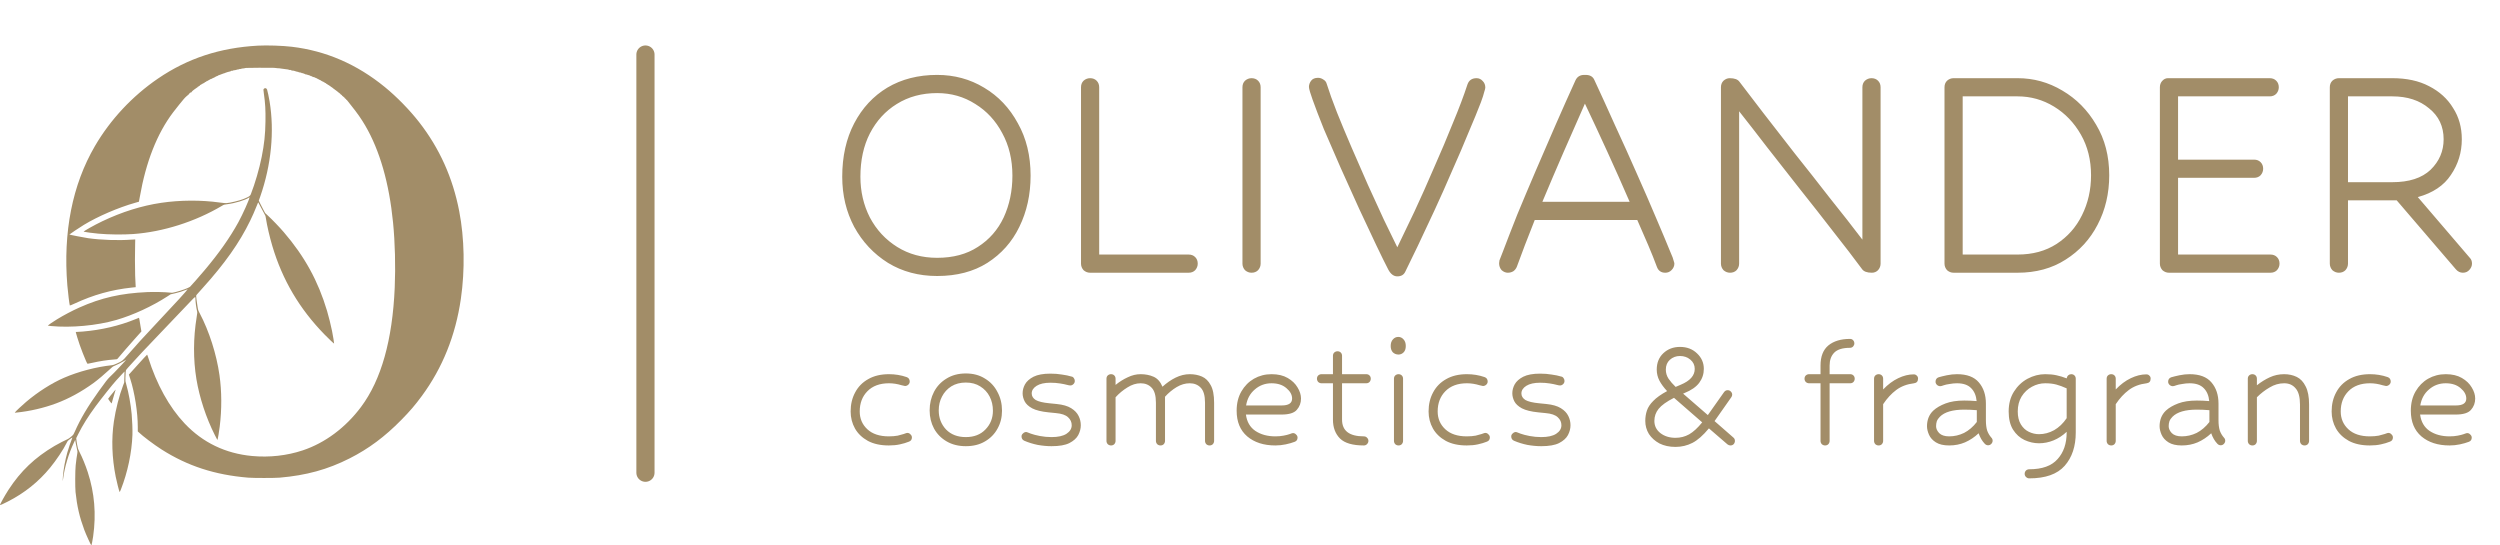
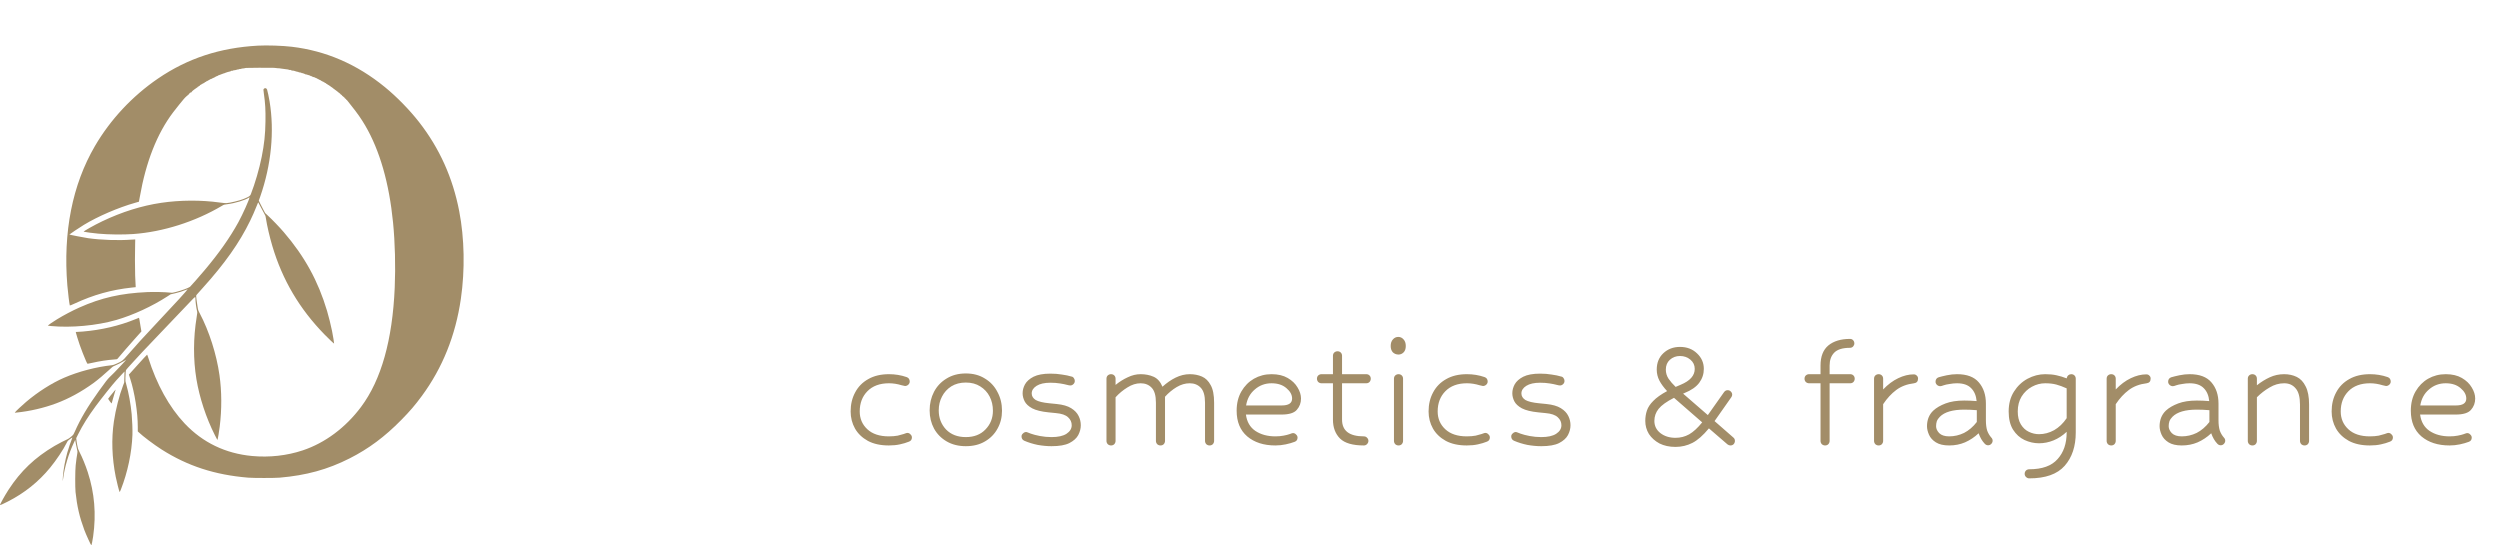
<svg xmlns="http://www.w3.org/2000/svg" width="275" height="60" viewBox="0 0 275 60" fill="none">
  <path fill-rule="evenodd" clip-rule="evenodd" d="M28.381 5.021C24.183 5.251 20.642 6.416 17.381 8.64C14.562 10.562 12.142 13.152 10.44 16.069C7.958 20.323 6.928 25.533 7.408 31.396C7.468 32.125 7.641 33.534 7.679 33.6C7.69 33.619 7.878 33.544 8.203 33.393C10.269 32.431 12.272 31.87 14.483 31.635L14.928 31.588L14.909 31.197C14.899 30.982 14.88 30.582 14.867 30.309C14.838 29.716 14.837 27.417 14.866 26.792C14.877 26.549 14.882 26.345 14.877 26.339C14.873 26.333 14.676 26.343 14.441 26.361C13.03 26.466 11.112 26.402 9.696 26.201C9.245 26.137 7.63 25.82 7.63 25.796C7.63 25.773 8.815 24.985 9.223 24.737C10.768 23.798 13.012 22.832 14.867 22.307C15.092 22.244 15.278 22.19 15.282 22.188C15.285 22.186 15.329 21.948 15.38 21.66C16.051 17.804 17.281 14.684 19.049 12.35C19.32 11.992 20.155 10.951 20.209 10.903C20.236 10.879 20.305 10.803 20.363 10.734C20.42 10.665 20.473 10.614 20.48 10.621C20.488 10.628 20.518 10.602 20.549 10.562C20.579 10.523 20.605 10.499 20.605 10.51C20.605 10.521 20.622 10.516 20.644 10.498C20.665 10.479 20.676 10.454 20.669 10.441C20.661 10.427 20.678 10.417 20.707 10.417C20.753 10.417 20.8 10.377 20.802 10.336C20.803 10.306 20.887 10.203 20.899 10.216C20.907 10.224 20.927 10.212 20.945 10.191C20.962 10.169 20.994 10.158 21.015 10.167C21.037 10.175 21.051 10.171 21.047 10.158C21.041 10.136 21.227 9.934 21.255 9.934C21.262 9.934 21.343 9.873 21.433 9.799C21.524 9.725 21.612 9.665 21.628 9.665C21.644 9.665 21.657 9.652 21.657 9.635C21.657 9.619 21.676 9.613 21.698 9.622C21.721 9.63 21.733 9.627 21.725 9.615C21.705 9.581 21.806 9.495 21.84 9.517C21.856 9.527 21.866 9.52 21.862 9.503C21.858 9.485 21.875 9.467 21.9 9.463C21.956 9.453 22.029 9.382 22.007 9.36C21.992 9.344 22.039 9.332 22.085 9.34C22.096 9.341 22.105 9.322 22.105 9.296C22.105 9.263 22.112 9.259 22.126 9.282C22.141 9.306 22.173 9.293 22.244 9.233C22.297 9.188 22.353 9.159 22.367 9.168C22.382 9.177 22.394 9.172 22.394 9.157C22.394 9.141 22.411 9.128 22.432 9.128C22.453 9.128 22.48 9.113 22.491 9.095C22.522 9.047 22.629 8.989 22.657 9.007C22.669 9.015 22.687 8.998 22.696 8.97C22.705 8.942 22.73 8.911 22.752 8.903C22.779 8.892 22.785 8.898 22.772 8.92C22.761 8.939 22.795 8.92 22.848 8.88C22.9 8.839 22.965 8.803 22.993 8.799C23.02 8.794 23.076 8.764 23.116 8.732C23.157 8.699 23.201 8.68 23.215 8.688C23.228 8.697 23.263 8.683 23.291 8.656C23.319 8.63 23.364 8.607 23.39 8.605C23.416 8.604 23.479 8.575 23.53 8.543C23.582 8.51 23.636 8.484 23.651 8.484C23.665 8.484 23.692 8.465 23.71 8.443C23.729 8.42 23.75 8.408 23.757 8.416C23.765 8.423 23.809 8.405 23.857 8.375C23.904 8.346 23.958 8.325 23.977 8.329C23.997 8.333 24.009 8.32 24.005 8.3C24.001 8.28 24.013 8.27 24.032 8.276C24.05 8.283 24.11 8.266 24.164 8.238C24.218 8.21 24.263 8.195 24.263 8.205C24.263 8.214 24.293 8.202 24.329 8.177C24.366 8.153 24.41 8.136 24.428 8.139C24.445 8.143 24.51 8.12 24.572 8.089C24.634 8.058 24.677 8.044 24.667 8.059C24.658 8.074 24.681 8.066 24.719 8.041C24.756 8.016 24.801 8.005 24.818 8.016C24.84 8.029 24.843 8.024 24.828 8C24.813 7.975 24.818 7.969 24.847 7.981C24.87 7.989 24.914 7.978 24.945 7.956C24.976 7.934 25.018 7.922 25.038 7.929C25.057 7.937 25.095 7.927 25.121 7.908C25.147 7.888 25.183 7.878 25.2 7.885C25.218 7.892 25.263 7.877 25.3 7.852C25.344 7.822 25.368 7.818 25.368 7.838C25.368 7.855 25.38 7.862 25.395 7.853C25.409 7.843 25.416 7.827 25.41 7.817C25.403 7.806 25.418 7.797 25.442 7.796C25.466 7.794 25.509 7.784 25.537 7.772C25.576 7.755 25.582 7.758 25.565 7.788C25.547 7.818 25.55 7.82 25.58 7.798C25.601 7.782 25.651 7.755 25.692 7.737C25.751 7.711 25.762 7.712 25.746 7.739C25.734 7.757 25.757 7.751 25.797 7.725C25.836 7.699 25.868 7.69 25.868 7.706C25.868 7.725 25.884 7.725 25.921 7.705C25.95 7.689 25.988 7.684 26.004 7.695C26.023 7.707 26.027 7.702 26.014 7.68C25.998 7.655 26.008 7.651 26.047 7.663C26.076 7.673 26.108 7.668 26.118 7.652C26.128 7.636 26.157 7.63 26.184 7.638C26.21 7.647 26.239 7.641 26.249 7.626C26.258 7.611 26.291 7.599 26.323 7.598C26.429 7.597 26.512 7.584 26.544 7.564C26.591 7.532 26.736 7.522 26.736 7.549C26.736 7.563 26.748 7.567 26.763 7.557C26.778 7.548 26.783 7.529 26.775 7.516C26.755 7.482 26.78 7.484 26.847 7.52C26.881 7.539 26.895 7.54 26.884 7.522C26.875 7.506 26.888 7.493 26.913 7.492C26.939 7.49 27.025 7.482 27.105 7.472C27.27 7.453 29.668 7.445 30.138 7.462C30.308 7.468 30.447 7.482 30.447 7.493C30.447 7.503 30.491 7.509 30.546 7.506C30.631 7.5 30.764 7.514 31.026 7.557C31.137 7.574 31.72 7.652 31.744 7.652C31.756 7.652 31.759 7.663 31.751 7.677C31.742 7.692 31.79 7.698 31.87 7.692C31.945 7.686 31.998 7.69 31.988 7.699C31.965 7.723 32.188 7.787 32.24 7.771C32.264 7.763 32.364 7.788 32.461 7.826C32.559 7.863 32.652 7.891 32.668 7.888C32.724 7.878 32.868 7.925 32.868 7.952C32.868 7.969 32.9 7.974 32.949 7.964C33.005 7.953 33.043 7.96 33.071 7.988C33.095 8.013 33.132 8.023 33.164 8.012C33.202 8 33.211 8.004 33.197 8.028C33.182 8.053 33.194 8.059 33.245 8.049C33.283 8.041 33.317 8.045 33.321 8.057C33.325 8.069 33.391 8.095 33.468 8.115C33.544 8.135 33.597 8.161 33.586 8.173C33.575 8.185 33.604 8.19 33.65 8.183C33.696 8.177 33.728 8.181 33.721 8.193C33.713 8.205 33.741 8.216 33.781 8.216C33.822 8.217 33.885 8.235 33.921 8.256C33.957 8.277 34.011 8.294 34.041 8.295C34.071 8.296 34.118 8.317 34.146 8.344C34.174 8.37 34.22 8.387 34.248 8.381C34.276 8.375 34.314 8.391 34.332 8.416C34.351 8.443 34.378 8.454 34.397 8.442C34.419 8.428 34.422 8.433 34.408 8.456C34.392 8.483 34.407 8.488 34.47 8.479C34.521 8.471 34.565 8.48 34.583 8.502C34.599 8.521 34.631 8.538 34.654 8.538C34.678 8.539 34.72 8.557 34.748 8.579C34.776 8.6 34.821 8.618 34.847 8.618C34.873 8.618 34.895 8.63 34.895 8.645C34.895 8.66 34.913 8.672 34.934 8.672C34.956 8.672 34.974 8.685 34.974 8.701C34.974 8.718 34.993 8.724 35.016 8.715C35.042 8.704 35.078 8.72 35.108 8.755C35.134 8.787 35.173 8.806 35.193 8.798C35.212 8.79 35.245 8.807 35.265 8.835C35.285 8.863 35.32 8.887 35.343 8.887C35.366 8.887 35.408 8.909 35.436 8.936C35.465 8.963 35.5 8.98 35.515 8.975C35.53 8.97 35.569 8.992 35.602 9.023C35.635 9.054 35.668 9.073 35.677 9.064C35.685 9.056 35.714 9.074 35.74 9.105C35.77 9.14 35.804 9.155 35.831 9.144C35.861 9.133 35.87 9.139 35.86 9.165C35.848 9.198 35.897 9.229 35.963 9.231C35.971 9.232 35.999 9.257 36.025 9.287C36.051 9.318 36.091 9.343 36.115 9.343C36.139 9.343 36.158 9.354 36.158 9.368C36.158 9.382 36.184 9.401 36.215 9.411C36.273 9.43 36.304 9.452 36.397 9.538C36.425 9.563 36.459 9.585 36.472 9.585C36.486 9.585 36.527 9.612 36.562 9.645C36.656 9.732 36.706 9.772 36.724 9.772C36.74 9.772 36.785 9.808 36.87 9.887C36.898 9.912 36.931 9.934 36.943 9.934C36.955 9.934 36.992 9.964 37.026 10.001C37.06 10.037 37.101 10.068 37.117 10.068C37.133 10.068 37.16 10.092 37.178 10.121C37.196 10.151 37.226 10.175 37.245 10.175C37.263 10.175 37.295 10.199 37.316 10.229C37.337 10.258 37.368 10.283 37.386 10.283C37.403 10.283 37.424 10.304 37.432 10.329C37.44 10.355 37.482 10.392 37.525 10.412C37.568 10.431 37.61 10.47 37.619 10.499C37.628 10.527 37.65 10.551 37.668 10.551C37.685 10.551 37.729 10.587 37.764 10.63C37.8 10.674 37.843 10.71 37.86 10.711C37.877 10.711 37.899 10.736 37.908 10.765C37.917 10.794 37.932 10.816 37.943 10.812C37.953 10.809 37.964 10.818 37.969 10.833C37.973 10.848 38 10.868 38.028 10.879C38.056 10.889 38.079 10.917 38.079 10.939C38.079 10.962 38.094 10.981 38.112 10.981C38.13 10.982 38.175 11.023 38.211 11.072C38.247 11.122 38.449 11.378 38.66 11.642C39.308 12.451 39.754 13.089 40.176 13.813C41.777 16.553 42.808 20.144 43.235 24.47C43.454 26.693 43.52 29.264 43.42 31.625C43.173 37.403 41.939 41.783 39.72 44.756C38.017 47.038 35.76 48.72 33.303 49.54C31.555 50.123 29.625 50.337 27.723 50.159C24.796 49.885 22.299 48.682 20.318 46.589C18.617 44.793 17.224 42.272 16.3 39.322C16.246 39.148 16.192 39.009 16.181 39.013C16.153 39.023 15.622 39.599 14.925 40.376C14.613 40.723 14.318 41.051 14.268 41.105L14.177 41.204L14.322 41.656C14.82 43.205 15.157 45.358 15.157 46.99V47.452L15.256 47.547C15.71 47.985 16.925 48.9 17.757 49.431C20.62 51.258 23.63 52.239 27.302 52.542C27.874 52.59 30.211 52.59 30.763 52.542C33.688 52.292 36.045 51.643 38.447 50.428C40.549 49.365 42.325 48.044 44.147 46.189C45.108 45.21 45.655 44.572 46.402 43.557C48.679 40.465 50.112 36.898 50.695 32.873C51.157 29.683 51.092 26.232 50.515 23.234C49.806 19.55 48.339 16.296 46.087 13.415C45.047 12.083 43.642 10.646 42.339 9.581C39.267 7.068 35.849 5.588 32.092 5.143C31.069 5.022 29.381 4.966 28.381 5.021ZM29.038 9.758C28.96 9.837 28.96 9.837 29.025 10.287C29.179 11.359 29.221 12.09 29.202 13.355C29.18 14.804 29.072 15.822 28.786 17.262C28.53 18.55 28.051 20.194 27.586 21.379C27.527 21.53 27.387 21.635 27.055 21.774C26.945 21.82 26.819 21.874 26.776 21.893C26.41 22.053 25.229 22.337 24.894 22.345C24.786 22.347 24.46 22.317 24.171 22.277C22.098 21.99 19.819 22.003 17.723 22.312C15.597 22.626 13.399 23.315 11.251 24.34C10.38 24.755 9.128 25.459 9.21 25.487C9.337 25.53 10.205 25.646 10.828 25.703C11.956 25.806 13.542 25.824 14.644 25.745C17.928 25.512 21.471 24.387 24.407 22.645C24.643 22.505 24.647 22.504 25.013 22.46C25.824 22.363 27.015 22.002 27.369 21.745C27.412 21.713 27.447 21.698 27.447 21.71C27.445 21.909 26.698 23.576 26.222 24.443C25.288 26.144 24.103 27.826 22.497 29.732C21.945 30.387 20.995 31.469 20.904 31.546C20.759 31.67 19.916 31.978 19.323 32.124C18.966 32.212 18.938 32.215 18.717 32.189C18.197 32.127 16.919 32.097 16.204 32.13C13.303 32.261 11.15 32.75 8.722 33.832C7.962 34.171 7.002 34.676 6.275 35.122C5.867 35.372 5.262 35.781 5.262 35.807C5.262 35.82 5.407 35.845 5.584 35.862C7.81 36.079 10.657 35.816 12.802 35.194C14.645 34.659 16.734 33.694 18.429 32.595L18.766 32.376L19.24 32.267C19.685 32.164 20.118 32.029 20.483 31.878C20.569 31.842 20.644 31.812 20.65 31.812C20.669 31.812 20.134 32.425 19.711 32.885C19.474 33.144 18.555 34.129 17.671 35.074C15.486 37.408 15.028 37.91 13.992 39.102C13.468 39.705 13.461 39.711 12.841 39.993C12.576 40.114 12.442 40.16 12.315 40.173C10.607 40.351 8.624 40.871 7.047 41.554C5.689 42.143 4.166 43.111 2.867 44.213C2.457 44.56 1.725 45.246 1.666 45.338L1.626 45.401L1.806 45.383C3.258 45.24 4.818 44.879 6.175 44.373C7.582 43.848 8.96 43.095 10.315 42.111C10.719 41.818 11.557 41.114 11.978 40.714C12.332 40.377 12.415 40.312 12.557 40.257C12.835 40.149 13.422 39.855 13.651 39.709C13.77 39.633 13.874 39.571 13.882 39.571C13.909 39.571 12.886 40.672 12.574 40.978C12.41 41.14 12.172 41.373 12.047 41.498C11.817 41.725 11.633 41.963 10.889 42.993C9.669 44.685 8.839 46.086 8.221 47.495C8.154 47.647 8.074 47.801 8.042 47.836C7.908 47.987 7.554 48.262 7.437 48.307C7.225 48.388 6.405 48.813 5.999 49.053C3.836 50.327 2.281 51.808 0.933 53.879C0.541 54.482 -0.035 55.519 0.002 55.556C0.023 55.578 0.358 55.428 0.857 55.173C2.706 54.228 4.231 53.008 5.512 51.449C6.196 50.616 6.96 49.471 7.324 48.733C7.435 48.508 7.453 48.487 7.695 48.3C7.836 48.192 7.956 48.108 7.962 48.115C7.968 48.121 7.95 48.183 7.921 48.252C7.789 48.566 7.538 49.308 7.408 49.767C7.16 50.645 6.989 51.574 6.921 52.411C6.878 52.945 6.892 53.053 6.949 52.618C7.111 51.365 7.559 49.878 8.137 48.671L8.272 48.389L8.331 48.738C8.363 48.93 8.423 49.222 8.464 49.387C8.533 49.661 8.536 49.7 8.508 49.843C8.456 50.108 8.371 50.729 8.323 51.195C8.265 51.761 8.257 53.606 8.309 54.121C8.468 55.667 8.751 56.889 9.275 58.295C9.463 58.798 10.011 60 10.053 60C10.074 60 10.188 59.407 10.247 58.993C10.594 56.559 10.398 54.217 9.657 51.946C9.406 51.176 9.049 50.304 8.75 49.732C8.673 49.584 8.597 49.415 8.58 49.356C8.524 49.155 8.424 48.605 8.406 48.396L8.387 48.188L8.618 47.725C9.094 46.768 9.694 45.809 10.521 44.685C11.12 43.87 12.453 42.2 12.791 41.839C12.985 41.632 13.267 41.326 13.417 41.16C13.567 40.994 13.693 40.861 13.696 40.865C13.699 40.869 13.693 41.146 13.681 41.48L13.661 42.088L13.541 42.398C13.123 43.474 12.721 45.049 12.528 46.363C12.245 48.286 12.312 50.344 12.726 52.43C12.835 52.982 13.097 54.01 13.155 54.117C13.168 54.141 13.22 54.039 13.301 53.835C14.039 51.961 14.499 49.776 14.568 47.826C14.586 47.319 14.545 46.206 14.485 45.568C14.38 44.451 14.154 43.204 13.89 42.287C13.784 41.921 13.784 41.918 13.796 41.557C13.816 40.972 13.834 40.762 13.868 40.697C13.886 40.663 13.974 40.556 14.064 40.459C14.154 40.361 14.445 40.041 14.712 39.746C15.361 39.027 15.522 38.856 17.761 36.51C18.825 35.396 19.873 34.296 20.091 34.067C20.308 33.839 20.707 33.42 20.977 33.137C21.517 32.572 21.498 32.581 21.499 32.89C21.5 33.195 21.586 33.848 21.674 34.221C21.712 34.38 21.71 34.407 21.633 34.878C21.257 37.181 21.247 39.53 21.606 41.705C21.943 43.742 22.677 45.972 23.635 47.866C23.871 48.334 23.908 48.397 23.932 48.373C23.958 48.347 24.104 47.456 24.169 46.926C24.405 45.002 24.396 43.061 24.143 41.269C23.819 38.969 23.005 36.421 21.974 34.472C21.796 34.135 21.795 34.134 21.726 33.705C21.642 33.182 21.578 32.693 21.578 32.57C21.578 32.468 21.543 32.513 22.276 31.702C24.729 28.989 26.345 26.7 27.524 24.269C27.803 23.694 27.948 23.363 28.261 22.591C28.321 22.443 28.378 22.302 28.389 22.276C28.402 22.243 28.468 22.353 28.63 22.679C28.752 22.926 28.931 23.261 29.028 23.423C29.197 23.707 29.205 23.73 29.249 24.014C29.373 24.825 29.66 26.062 29.957 27.062C31.062 30.788 32.947 33.981 35.71 36.807C36.146 37.253 36.734 37.811 36.751 37.793C36.767 37.777 36.629 36.938 36.526 36.416C36.4 35.784 36.162 34.823 35.977 34.202C34.998 30.917 33.507 28.202 31.212 25.531C30.774 25.02 29.943 24.154 29.496 23.742L29.164 23.435L28.926 22.986C28.794 22.739 28.638 22.432 28.578 22.304L28.468 22.071L28.63 21.61C29.839 18.149 30.2 14.475 29.655 11.155C29.582 10.709 29.426 9.974 29.378 9.853C29.314 9.689 29.15 9.643 29.038 9.758ZM14.881 35.118C13.118 35.838 11.157 36.297 9.109 36.47C8.844 36.492 8.561 36.51 8.481 36.51H8.335L8.351 36.598C8.373 36.716 8.603 37.455 8.766 37.932C8.927 38.402 9.266 39.269 9.458 39.7C9.58 39.976 9.604 40.013 9.66 40.011C9.694 40.01 9.914 39.965 10.148 39.911C10.932 39.73 11.825 39.593 12.528 39.547C12.869 39.524 12.88 39.521 12.942 39.446C13.256 39.067 14.325 37.834 14.76 37.35C15.058 37.018 15.359 36.681 15.429 36.602L15.555 36.457L15.462 35.913C15.41 35.614 15.355 35.276 15.338 35.161C15.322 35.047 15.301 34.954 15.292 34.955C15.283 34.956 15.098 35.029 14.881 35.118ZM12.586 43C12.272 43.37 11.894 43.844 11.894 43.869C11.894 43.884 11.979 44.011 12.084 44.151C12.255 44.379 12.276 44.399 12.293 44.344C12.303 44.31 12.36 44.104 12.419 43.887C12.478 43.67 12.572 43.346 12.628 43.169C12.684 42.991 12.727 42.846 12.723 42.846C12.72 42.846 12.658 42.915 12.586 43Z" fill="#A28D68" />
-   <line x1="71" y1="6" x2="71" y2="52" stroke="#A28D68" stroke-width="2" stroke-linecap="round" />
-   <path d="M103.085 8.24C104.978 8.24 106.698 8.707 108.245 9.64C109.818 10.573 111.058 11.88 111.965 13.56C112.898 15.213 113.365 17.133 113.365 19.32C113.365 21.4 112.951 23.28 112.125 24.96C111.325 26.613 110.151 27.933 108.605 28.92C107.085 29.88 105.245 30.36 103.085 30.36C101.058 30.36 99.258 29.88 97.685 28.92C96.111 27.933 94.871 26.613 93.965 24.96C93.085 23.307 92.645 21.467 92.645 19.44C92.645 17.2 93.085 15.24 93.965 13.56C94.845 11.88 96.058 10.573 97.605 9.64C99.178 8.707 101.005 8.24 103.085 8.24ZM103.085 10.24C101.405 10.24 99.925 10.64 98.645 11.44C97.391 12.213 96.405 13.293 95.685 14.68C94.991 16.04 94.645 17.627 94.645 19.44C94.645 21.067 94.991 22.56 95.685 23.92C96.405 25.28 97.405 26.36 98.685 27.16C99.965 27.96 101.431 28.36 103.085 28.36C104.845 28.36 106.338 27.96 107.565 27.16C108.818 26.36 109.765 25.28 110.405 23.92C111.045 22.533 111.365 21 111.365 19.32C111.365 17.56 110.991 16 110.245 14.64C109.525 13.28 108.538 12.213 107.285 11.44C106.031 10.64 104.631 10.24 103.085 10.24ZM119.911 30C119.644 30 119.404 29.907 119.191 29.72C119.004 29.507 118.911 29.267 118.911 29V9.6C118.911 9.307 119.004 9.067 119.191 8.88C119.404 8.693 119.644 8.6 119.911 8.6C120.204 8.6 120.444 8.693 120.631 8.88C120.817 9.067 120.911 9.307 120.911 9.6V28H130.751C131.044 28 131.284 28.093 131.471 28.28C131.657 28.467 131.751 28.707 131.751 29C131.751 29.267 131.657 29.507 131.471 29.72C131.284 29.907 131.044 30 130.751 30H119.911ZM138.67 29C138.67 29.267 138.577 29.507 138.39 29.72C138.203 29.907 137.963 30 137.67 30C137.403 30 137.163 29.907 136.95 29.72C136.763 29.507 136.67 29.267 136.67 29V9.6C136.67 9.307 136.763 9.067 136.95 8.88C137.163 8.693 137.403 8.6 137.67 8.6C137.963 8.6 138.203 8.693 138.39 8.88C138.577 9.067 138.67 9.307 138.67 9.6V29ZM153.704 30.4C153.304 30.4 152.971 30.147 152.704 29.64C152.384 29.027 151.944 28.133 151.384 26.96C150.824 25.76 150.198 24.427 149.504 22.96C148.838 21.467 148.158 19.96 147.464 18.44C146.798 16.92 146.184 15.507 145.624 14.2C145.091 12.867 144.678 11.787 144.384 10.96C144.278 10.667 144.184 10.387 144.104 10.12C144.024 9.853 143.984 9.667 143.984 9.56C143.984 9.32 144.064 9.093 144.224 8.88C144.384 8.667 144.638 8.56 144.984 8.56C145.198 8.56 145.398 8.627 145.584 8.76C145.771 8.867 145.891 9.027 145.944 9.24C146.211 10.093 146.584 11.133 147.064 12.36C147.544 13.56 148.078 14.84 148.664 16.2C149.251 17.56 149.851 18.933 150.464 20.32C151.078 21.68 151.664 22.96 152.224 24.16C152.784 25.333 153.278 26.347 153.704 27.2C154.238 26.107 154.864 24.8 155.584 23.28C156.304 21.733 157.024 20.12 157.744 18.44C158.491 16.76 159.184 15.12 159.824 13.52C160.491 11.92 161.024 10.507 161.424 9.28C161.584 8.827 161.918 8.6 162.424 8.6C162.691 8.6 162.918 8.707 163.104 8.92C163.291 9.107 163.384 9.347 163.384 9.64C163.384 9.72 163.344 9.88 163.264 10.12C163.211 10.36 163.091 10.733 162.904 11.24C162.558 12.147 162.104 13.253 161.544 14.56C161.011 15.867 160.411 17.267 159.744 18.76C159.104 20.253 158.451 21.72 157.784 23.16C157.118 24.6 156.504 25.907 155.944 27.08C155.384 28.253 154.931 29.187 154.584 29.88C154.424 30.227 154.131 30.4 153.704 30.4ZM183.181 30C182.728 30 182.421 29.787 182.261 29.36C181.995 28.64 181.675 27.84 181.301 26.96C180.928 26.08 180.528 25.16 180.101 24.2H168.821C168.448 25.16 168.088 26.08 167.741 26.96C167.421 27.813 167.128 28.6 166.861 29.32C166.781 29.533 166.648 29.707 166.461 29.84C166.275 29.947 166.075 30 165.861 30C165.621 30 165.395 29.907 165.181 29.72C164.995 29.507 164.901 29.253 164.901 28.96C164.901 28.88 164.915 28.773 164.941 28.64C164.995 28.48 165.115 28.173 165.301 27.72C165.755 26.52 166.288 25.147 166.901 23.6C167.541 22.053 168.221 20.44 168.941 18.76C169.661 17.08 170.395 15.387 171.141 13.68C171.888 11.973 172.608 10.36 173.301 8.84C173.488 8.44 173.808 8.24 174.261 8.24H174.421C174.901 8.24 175.221 8.427 175.381 8.8C176.101 10.347 176.861 12.013 177.661 13.8C178.488 15.587 179.288 17.36 180.061 19.12C180.835 20.853 181.541 22.48 182.181 24C182.821 25.493 183.341 26.733 183.741 27.72C183.955 28.2 184.075 28.52 184.101 28.68C184.155 28.84 184.181 28.947 184.181 29C184.181 29.267 184.075 29.507 183.861 29.72C183.675 29.907 183.448 30 183.181 30ZM179.261 22.2C178.488 20.413 177.675 18.587 176.821 16.72C175.968 14.853 175.141 13.08 174.341 11.4C173.595 13.107 172.808 14.893 171.981 16.76C171.181 18.6 170.408 20.413 169.661 22.2H179.261ZM204.824 29.6C203.918 28.373 202.864 27 201.664 25.48C200.491 23.96 199.278 22.413 198.024 20.84C196.771 19.24 195.558 17.693 194.384 16.2C193.238 14.707 192.211 13.387 191.304 12.24V29C191.304 29.267 191.211 29.507 191.024 29.72C190.838 29.907 190.598 30 190.304 30C190.038 30 189.798 29.907 189.584 29.72C189.398 29.507 189.304 29.267 189.304 29V9.6C189.304 9.307 189.398 9.067 189.584 8.88C189.798 8.693 190.024 8.6 190.264 8.6C190.798 8.6 191.158 8.733 191.344 9C192.011 9.88 192.878 11.013 193.944 12.4C195.011 13.76 196.171 15.253 197.424 16.88C198.704 18.48 199.984 20.107 201.264 21.76C202.571 23.387 203.771 24.92 204.864 26.36V9.6C204.864 9.307 204.958 9.067 205.144 8.88C205.358 8.693 205.598 8.6 205.864 8.6C206.158 8.6 206.398 8.693 206.584 8.88C206.771 9.067 206.864 9.307 206.864 9.6V29C206.864 29.267 206.771 29.507 206.584 29.72C206.398 29.907 206.171 30 205.904 30C205.371 30 205.011 29.867 204.824 29.6ZM214.895 30C214.628 30 214.388 29.907 214.175 29.72C213.988 29.507 213.895 29.267 213.895 29V9.6C213.895 9.307 213.988 9.067 214.175 8.88C214.388 8.693 214.628 8.6 214.895 8.6H221.935C223.695 8.6 225.335 9.053 226.855 9.96C228.402 10.867 229.642 12.12 230.575 13.72C231.535 15.32 232.015 17.173 232.015 19.28C232.015 21.28 231.588 23.093 230.735 24.72C229.908 26.32 228.735 27.6 227.215 28.56C225.722 29.52 223.962 30 221.935 30H214.895ZM215.895 10.6V28H221.935C223.588 28 225.015 27.613 226.215 26.84C227.442 26.04 228.375 24.987 229.015 23.68C229.682 22.347 230.015 20.88 230.015 19.28C230.015 17.6 229.642 16.107 228.895 14.8C228.148 13.493 227.162 12.467 225.935 11.72C224.708 10.973 223.375 10.6 221.935 10.6H215.895ZM238.587 30C238.321 30 238.081 29.907 237.867 29.72C237.681 29.507 237.587 29.267 237.587 29V9.6C237.587 9.333 237.667 9.107 237.827 8.92C238.014 8.707 238.227 8.6 238.467 8.6H249.667C249.961 8.6 250.201 8.693 250.387 8.88C250.574 9.067 250.667 9.307 250.667 9.6C250.667 9.867 250.574 10.107 250.387 10.32C250.201 10.507 249.961 10.6 249.667 10.6H239.587V17.56H247.947C248.241 17.56 248.481 17.653 248.667 17.84C248.854 18.027 248.947 18.267 248.947 18.56C248.947 18.827 248.854 19.067 248.667 19.28C248.481 19.467 248.241 19.56 247.947 19.56H239.587V28H249.747C250.041 28 250.281 28.093 250.467 28.28C250.654 28.467 250.747 28.707 250.747 29C250.747 29.267 250.654 29.507 250.467 29.72C250.281 29.907 250.041 30 249.747 30H238.587ZM270.919 30C270.626 30 270.373 29.88 270.159 29.64L263.639 22.04H258.279V29C258.279 29.267 258.186 29.507 257.999 29.72C257.813 29.907 257.573 30 257.279 30C257.013 30 256.773 29.907 256.559 29.72C256.373 29.507 256.279 29.267 256.279 29V9.6C256.279 9.307 256.373 9.067 256.559 8.88C256.773 8.693 257.013 8.6 257.279 8.6H263.159C264.733 8.6 266.079 8.893 267.199 9.48C268.346 10.067 269.226 10.867 269.839 11.88C270.479 12.867 270.799 14.013 270.799 15.32C270.799 16.76 270.399 18.067 269.599 19.24C268.826 20.413 267.613 21.227 265.959 21.68L271.679 28.36C271.839 28.52 271.919 28.733 271.919 29C271.919 29.24 271.826 29.467 271.639 29.68C271.453 29.893 271.213 30 270.919 30ZM258.279 10.6V20.04H263.159C264.999 20.04 266.399 19.587 267.359 18.68C268.319 17.747 268.799 16.627 268.799 15.32C268.799 13.907 268.266 12.773 267.199 11.92C266.159 11.04 264.813 10.6 263.159 10.6H258.279Z" fill="#A28D68" />
  <path d="M99.19 42.38C98.71 42.233 98.243 42.16 97.79 42.16C96.776 42.16 95.983 42.453 95.41 43.04C94.85 43.613 94.57 44.353 94.57 45.26C94.57 46.047 94.85 46.7 95.41 47.22C95.97 47.74 96.757 48 97.77 48C98.143 48 98.47 47.973 98.75 47.92C99.03 47.853 99.25 47.793 99.41 47.74C99.556 47.687 99.65 47.653 99.69 47.64C99.743 47.627 99.783 47.62 99.81 47.62C99.943 47.62 100.057 47.673 100.15 47.78C100.257 47.873 100.31 47.987 100.31 48.12C100.31 48.347 100.203 48.5 99.99 48.58C99.697 48.7 99.363 48.8 98.99 48.88C98.63 48.96 98.223 49 97.77 49C96.863 49 96.097 48.833 95.47 48.5C94.843 48.153 94.37 47.7 94.05 47.14C93.73 46.567 93.57 45.94 93.57 45.26C93.57 44.473 93.737 43.773 94.07 43.16C94.403 42.533 94.883 42.047 95.51 41.7C96.136 41.34 96.897 41.16 97.79 41.16C98.47 41.16 99.117 41.267 99.73 41.48C99.957 41.56 100.07 41.727 100.07 41.98C100.07 42.1 100.017 42.213 99.91 42.32C99.803 42.413 99.683 42.46 99.55 42.46C99.51 42.46 99.39 42.433 99.19 42.38ZM106.241 41.08C107.054 41.08 107.754 41.267 108.341 41.64C108.941 42 109.401 42.493 109.721 43.12C110.054 43.733 110.221 44.42 110.221 45.18C110.221 45.913 110.054 46.573 109.721 47.16C109.401 47.747 108.941 48.213 108.341 48.56C107.754 48.907 107.054 49.08 106.241 49.08C105.441 49.08 104.741 48.907 104.141 48.56C103.541 48.213 103.074 47.74 102.741 47.14C102.421 46.54 102.261 45.873 102.261 45.14C102.261 44.393 102.421 43.713 102.741 43.1C103.061 42.487 103.521 42 104.121 41.64C104.721 41.267 105.427 41.08 106.241 41.08ZM106.241 42.08C105.627 42.08 105.094 42.22 104.641 42.5C104.201 42.78 103.861 43.153 103.621 43.62C103.381 44.073 103.261 44.58 103.261 45.14C103.261 45.967 103.527 46.667 104.061 47.24C104.607 47.8 105.334 48.08 106.241 48.08C107.147 48.08 107.867 47.8 108.401 47.24C108.947 46.68 109.221 45.993 109.221 45.18C109.221 44.607 109.101 44.087 108.861 43.62C108.621 43.153 108.274 42.78 107.821 42.5C107.381 42.22 106.854 42.08 106.241 42.08ZM117.308 42.32C117.174 42.28 116.941 42.233 116.608 42.18C116.288 42.127 115.934 42.1 115.548 42.1C114.894 42.1 114.388 42.213 114.028 42.44C113.668 42.667 113.488 42.947 113.488 43.28C113.488 43.573 113.634 43.813 113.928 44C114.234 44.173 114.734 44.293 115.428 44.36L116.228 44.44C116.908 44.507 117.441 44.66 117.828 44.9C118.214 45.14 118.488 45.427 118.648 45.76C118.808 46.08 118.888 46.42 118.888 46.78C118.888 47.14 118.794 47.5 118.608 47.86C118.421 48.207 118.094 48.5 117.628 48.74C117.174 48.967 116.521 49.08 115.668 49.08C115.174 49.08 114.668 49.033 114.148 48.94C113.628 48.833 113.134 48.68 112.668 48.48C112.468 48.387 112.368 48.227 112.368 48C112.368 47.88 112.421 47.773 112.528 47.68C112.634 47.573 112.754 47.52 112.888 47.52C112.914 47.52 112.961 47.533 113.028 47.56C113.094 47.587 113.214 47.633 113.388 47.7C113.641 47.793 113.974 47.88 114.388 47.96C114.801 48.04 115.228 48.08 115.668 48.08C116.388 48.08 116.934 47.96 117.308 47.72C117.694 47.467 117.888 47.153 117.888 46.78C117.888 46.433 117.754 46.14 117.488 45.9C117.221 45.647 116.774 45.493 116.148 45.44L115.348 45.36C114.561 45.28 113.961 45.133 113.548 44.92C113.134 44.693 112.854 44.433 112.708 44.14C112.561 43.847 112.488 43.553 112.488 43.26C112.488 42.927 112.574 42.6 112.748 42.28C112.934 41.947 113.248 41.667 113.688 41.44C114.141 41.213 114.761 41.1 115.548 41.1C116.001 41.1 116.421 41.133 116.808 41.2C117.208 41.253 117.561 41.327 117.868 41.42C117.974 41.433 118.061 41.493 118.128 41.6C118.194 41.693 118.228 41.793 118.228 41.9C118.228 42.047 118.174 42.167 118.068 42.26C117.974 42.353 117.861 42.4 117.728 42.4C117.648 42.4 117.508 42.373 117.308 42.32ZM133.052 49C132.918 49 132.798 48.953 132.692 48.86C132.598 48.753 132.552 48.633 132.552 48.5V44.3C132.552 43.513 132.392 42.96 132.072 42.64C131.765 42.32 131.365 42.16 130.872 42.16C130.378 42.16 129.898 42.3 129.432 42.58C128.965 42.86 128.538 43.213 128.152 43.64V48.5C128.152 48.633 128.105 48.753 128.012 48.86C127.918 48.953 127.798 49 127.652 49C127.518 49 127.398 48.953 127.292 48.86C127.198 48.753 127.152 48.633 127.152 48.5V44.3C127.152 43.513 126.992 42.96 126.672 42.64C126.365 42.32 125.965 42.16 125.472 42.16C124.978 42.16 124.492 42.313 124.012 42.62C123.532 42.913 123.098 43.273 122.712 43.7V48.5C122.712 48.633 122.665 48.753 122.572 48.86C122.478 48.953 122.358 49 122.212 49C122.078 49 121.958 48.953 121.852 48.86C121.758 48.753 121.712 48.633 121.712 48.5V41.66C121.712 41.513 121.758 41.393 121.852 41.3C121.958 41.207 122.078 41.16 122.212 41.16C122.358 41.16 122.478 41.207 122.572 41.3C122.665 41.393 122.712 41.513 122.712 41.66V42.34C123.138 41.993 123.585 41.713 124.052 41.5C124.518 41.273 124.992 41.16 125.472 41.16C125.992 41.16 126.465 41.253 126.892 41.44C127.318 41.627 127.645 41.993 127.872 42.54C128.325 42.127 128.805 41.793 129.312 41.54C129.832 41.287 130.352 41.16 130.872 41.16C131.365 41.16 131.812 41.247 132.212 41.42C132.612 41.593 132.932 41.907 133.172 42.36C133.425 42.8 133.552 43.447 133.552 44.3V48.5C133.552 48.633 133.505 48.753 133.412 48.86C133.318 48.953 133.198 49 133.052 49ZM140.291 49C139.011 49 137.977 48.667 137.191 48C136.417 47.333 136.031 46.393 136.031 45.18C136.031 44.367 136.204 43.66 136.551 43.06C136.897 42.46 137.357 41.993 137.931 41.66C138.517 41.327 139.164 41.16 139.871 41.16C140.577 41.16 141.171 41.3 141.651 41.58C142.131 41.86 142.491 42.207 142.731 42.62C142.984 43.033 143.111 43.44 143.111 43.84C143.111 44.32 142.957 44.733 142.651 45.08C142.357 45.427 141.797 45.6 140.971 45.6H137.051C137.157 46.4 137.504 47 138.091 47.4C138.691 47.8 139.424 48 140.291 48C140.624 48 140.924 47.973 141.191 47.92C141.471 47.867 141.684 47.813 141.831 47.76C141.977 47.707 142.071 47.673 142.111 47.66C142.164 47.647 142.204 47.64 142.231 47.64C142.364 47.64 142.477 47.693 142.571 47.8C142.677 47.893 142.731 48.007 142.731 48.14C142.731 48.367 142.624 48.52 142.411 48.6C142.131 48.707 141.804 48.8 141.431 48.88C141.057 48.96 140.677 49 140.291 49ZM139.871 42.16C139.164 42.16 138.551 42.387 138.031 42.84C137.511 43.28 137.191 43.867 137.071 44.6H140.991C141.751 44.6 142.131 44.347 142.131 43.84C142.131 43.427 141.924 43.047 141.511 42.7C141.097 42.34 140.551 42.16 139.871 42.16ZM150.025 49C148.799 49 147.925 48.747 147.405 48.24C146.885 47.72 146.625 47.027 146.625 46.16V42.16H145.365C145.232 42.16 145.112 42.113 145.005 42.02C144.912 41.913 144.865 41.793 144.865 41.66C144.865 41.513 144.912 41.393 145.005 41.3C145.112 41.207 145.232 41.16 145.365 41.16H146.625V39.14C146.625 38.993 146.672 38.873 146.765 38.78C146.872 38.687 146.992 38.64 147.125 38.64C147.272 38.64 147.392 38.687 147.485 38.78C147.579 38.873 147.625 38.993 147.625 39.14V41.16H150.285C150.432 41.16 150.552 41.207 150.645 41.3C150.739 41.393 150.785 41.513 150.785 41.66C150.785 41.793 150.739 41.913 150.645 42.02C150.552 42.113 150.432 42.16 150.285 42.16H147.625V46.16C147.625 47.387 148.425 48 150.025 48C150.172 48 150.292 48.053 150.385 48.16C150.479 48.253 150.525 48.367 150.525 48.5C150.525 48.633 150.472 48.753 150.365 48.86C150.272 48.953 150.159 49 150.025 49ZM153.816 37.06C154.042 37.06 154.236 37.153 154.396 37.34C154.556 37.513 154.636 37.753 154.636 38.06C154.636 38.367 154.556 38.6 154.396 38.76C154.236 38.92 154.049 39 153.836 39C153.596 39 153.389 38.92 153.216 38.76C153.056 38.587 152.976 38.353 152.976 38.06C152.976 37.753 153.056 37.513 153.216 37.34C153.376 37.153 153.576 37.06 153.816 37.06ZM153.336 41.66C153.336 41.513 153.382 41.393 153.476 41.3C153.582 41.207 153.702 41.16 153.836 41.16C153.982 41.16 154.102 41.207 154.196 41.3C154.289 41.393 154.336 41.513 154.336 41.66V48.5C154.336 48.633 154.289 48.753 154.196 48.86C154.102 48.953 153.982 49 153.836 49C153.702 49 153.582 48.953 153.476 48.86C153.382 48.753 153.336 48.633 153.336 48.5V41.66ZM162.764 42.38C162.284 42.233 161.817 42.16 161.364 42.16C160.351 42.16 159.557 42.453 158.984 43.04C158.424 43.613 158.144 44.353 158.144 45.26C158.144 46.047 158.424 46.7 158.984 47.22C159.544 47.74 160.331 48 161.344 48C161.717 48 162.044 47.973 162.324 47.92C162.604 47.853 162.824 47.793 162.984 47.74C163.131 47.687 163.224 47.653 163.264 47.64C163.317 47.627 163.357 47.62 163.384 47.62C163.517 47.62 163.631 47.673 163.724 47.78C163.831 47.873 163.884 47.987 163.884 48.12C163.884 48.347 163.777 48.5 163.564 48.58C163.271 48.7 162.937 48.8 162.564 48.88C162.204 48.96 161.797 49 161.344 49C160.437 49 159.671 48.833 159.044 48.5C158.417 48.153 157.944 47.7 157.624 47.14C157.304 46.567 157.144 45.94 157.144 45.26C157.144 44.473 157.311 43.773 157.644 43.16C157.977 42.533 158.457 42.047 159.084 41.7C159.711 41.34 160.471 41.16 161.364 41.16C162.044 41.16 162.691 41.267 163.304 41.48C163.531 41.56 163.644 41.727 163.644 41.98C163.644 42.1 163.591 42.213 163.484 42.32C163.377 42.413 163.257 42.46 163.124 42.46C163.084 42.46 162.964 42.433 162.764 42.38ZM171.175 42.32C171.042 42.28 170.808 42.233 170.475 42.18C170.155 42.127 169.802 42.1 169.415 42.1C168.762 42.1 168.255 42.213 167.895 42.44C167.535 42.667 167.355 42.947 167.355 43.28C167.355 43.573 167.502 43.813 167.795 44C168.102 44.173 168.602 44.293 169.295 44.36L170.095 44.44C170.775 44.507 171.308 44.66 171.695 44.9C172.082 45.14 172.355 45.427 172.515 45.76C172.675 46.08 172.755 46.42 172.755 46.78C172.755 47.14 172.662 47.5 172.475 47.86C172.288 48.207 171.962 48.5 171.495 48.74C171.042 48.967 170.388 49.08 169.535 49.08C169.042 49.08 168.535 49.033 168.015 48.94C167.495 48.833 167.002 48.68 166.535 48.48C166.335 48.387 166.235 48.227 166.235 48C166.235 47.88 166.288 47.773 166.395 47.68C166.502 47.573 166.622 47.52 166.755 47.52C166.782 47.52 166.828 47.533 166.895 47.56C166.962 47.587 167.082 47.633 167.255 47.7C167.508 47.793 167.842 47.88 168.255 47.96C168.668 48.04 169.095 48.08 169.535 48.08C170.255 48.08 170.802 47.96 171.175 47.72C171.562 47.467 171.755 47.153 171.755 46.78C171.755 46.433 171.622 46.14 171.355 45.9C171.088 45.647 170.642 45.493 170.015 45.44L169.215 45.36C168.428 45.28 167.828 45.133 167.415 44.92C167.002 44.693 166.722 44.433 166.575 44.14C166.428 43.847 166.355 43.553 166.355 43.26C166.355 42.927 166.442 42.6 166.615 42.28C166.802 41.947 167.115 41.667 167.555 41.44C168.008 41.213 168.628 41.1 169.415 41.1C169.868 41.1 170.288 41.133 170.675 41.2C171.075 41.253 171.428 41.327 171.735 41.42C171.842 41.433 171.928 41.493 171.995 41.6C172.062 41.693 172.095 41.793 172.095 41.9C172.095 42.047 172.042 42.167 171.935 42.26C171.842 42.353 171.728 42.4 171.595 42.4C171.515 42.4 171.375 42.373 171.175 42.32ZM187.981 47.12C187.341 47.893 186.734 48.427 186.161 48.72C185.587 49.013 184.967 49.16 184.301 49.16C183.634 49.16 183.047 49.033 182.541 48.78C182.047 48.513 181.661 48.167 181.381 47.74C181.114 47.3 180.981 46.82 180.981 46.3C180.981 45.9 181.041 45.52 181.161 45.16C181.281 44.8 181.514 44.447 181.861 44.1C182.207 43.74 182.714 43.38 183.381 43.02C183.021 42.633 182.741 42.253 182.541 41.88C182.341 41.493 182.241 41.087 182.241 40.66C182.241 39.913 182.481 39.313 182.961 38.86C183.454 38.393 184.067 38.16 184.801 38.16C185.561 38.16 186.187 38.4 186.681 38.88C187.174 39.347 187.421 39.913 187.421 40.58C187.421 41.14 187.254 41.647 186.921 42.1C186.587 42.553 186.041 42.933 185.281 43.24L185.141 43.3L187.861 45.66L189.641 43.14C189.747 42.993 189.881 42.92 190.041 42.92C190.187 42.92 190.307 42.973 190.401 43.08C190.494 43.173 190.541 43.287 190.541 43.42C190.541 43.513 190.507 43.607 190.441 43.7L188.601 46.32L190.661 48.12C190.781 48.213 190.841 48.34 190.841 48.5C190.841 48.633 190.794 48.753 190.701 48.86C190.607 48.953 190.487 49 190.341 49C190.234 49 190.127 48.96 190.021 48.88L187.981 47.12ZM183.241 40.66C183.241 41.02 183.341 41.353 183.541 41.66C183.741 41.953 184.001 42.253 184.321 42.56C184.414 42.52 184.507 42.48 184.601 42.44C184.694 42.4 184.787 42.36 184.881 42.32C185.907 41.893 186.421 41.313 186.421 40.58C186.421 40.167 186.261 39.827 185.941 39.56C185.621 39.293 185.241 39.16 184.801 39.16C184.361 39.16 183.987 39.3 183.681 39.58C183.387 39.847 183.241 40.207 183.241 40.66ZM184.301 48.16C184.847 48.16 185.347 48.033 185.801 47.78C186.267 47.513 186.747 47.073 187.241 46.46L184.141 43.76C183.327 44.173 182.761 44.58 182.441 44.98C182.134 45.367 181.981 45.807 181.981 46.3C181.981 46.847 182.201 47.293 182.641 47.64C183.094 47.987 183.647 48.16 184.301 48.16ZM200.758 49C200.625 49 200.505 48.953 200.398 48.86C200.305 48.753 200.258 48.633 200.258 48.5V42.16H198.998C198.865 42.16 198.745 42.113 198.638 42.02C198.545 41.913 198.498 41.793 198.498 41.66C198.498 41.513 198.545 41.393 198.638 41.3C198.745 41.207 198.865 41.16 198.998 41.16H200.258V40.2C200.258 39.213 200.545 38.48 201.118 38C201.705 37.52 202.498 37.28 203.498 37.28C203.645 37.28 203.758 37.327 203.838 37.42C203.931 37.513 203.978 37.633 203.978 37.78C203.978 37.9 203.931 38.013 203.838 38.12C203.745 38.213 203.631 38.26 203.498 38.26C202.685 38.26 202.105 38.44 201.758 38.8C201.425 39.147 201.258 39.613 201.258 40.2V41.16H203.518C203.665 41.16 203.785 41.207 203.878 41.3C203.971 41.393 204.018 41.513 204.018 41.66C204.018 41.793 203.971 41.913 203.878 42.02C203.785 42.113 203.665 42.16 203.518 42.16H201.258V48.5C201.258 48.633 201.211 48.753 201.118 48.86C201.025 48.953 200.905 49 200.758 49ZM206.645 49C206.512 49 206.392 48.953 206.285 48.86C206.192 48.753 206.145 48.633 206.145 48.5V41.66C206.145 41.513 206.192 41.393 206.285 41.3C206.392 41.207 206.512 41.16 206.645 41.16C206.792 41.16 206.912 41.207 207.005 41.3C207.099 41.393 207.145 41.513 207.145 41.66V42.84C207.665 42.293 208.219 41.88 208.805 41.6C209.392 41.32 209.959 41.18 210.505 41.18C210.652 41.18 210.765 41.227 210.845 41.32C210.939 41.4 210.985 41.507 210.985 41.64C210.985 41.947 210.839 42.12 210.545 42.16C209.772 42.253 209.119 42.5 208.585 42.9C208.052 43.3 207.572 43.82 207.145 44.46V48.5C207.145 48.633 207.099 48.753 207.005 48.86C206.912 48.953 206.792 49 206.645 49ZM218.329 48.82C218.035 48.513 217.809 48.127 217.649 47.66C217.195 48.087 216.695 48.42 216.149 48.66C215.615 48.887 215.035 49 214.409 49C213.795 49 213.309 48.887 212.949 48.66C212.589 48.433 212.335 48.153 212.189 47.82C212.042 47.487 211.969 47.173 211.969 46.88C211.969 46.56 212.022 46.253 212.129 45.96C212.249 45.653 212.429 45.387 212.669 45.16C213.002 44.853 213.449 44.593 214.009 44.38C214.569 44.167 215.255 44.06 216.069 44.06C216.495 44.06 216.949 44.08 217.429 44.12C217.375 43.52 217.175 43.047 216.829 42.7C216.482 42.34 215.962 42.16 215.269 42.16C215.002 42.16 214.729 42.187 214.449 42.24C214.169 42.28 213.955 42.327 213.809 42.38C213.635 42.447 213.509 42.48 213.429 42.48C213.295 42.48 213.175 42.433 213.069 42.34C212.962 42.233 212.909 42.12 212.909 42C212.909 41.747 213.022 41.58 213.249 41.5C213.475 41.433 213.775 41.36 214.149 41.28C214.535 41.2 214.909 41.16 215.269 41.16C216.362 41.16 217.162 41.46 217.669 42.06C218.189 42.66 218.449 43.44 218.449 44.4V46.22C218.449 46.673 218.495 47.053 218.589 47.36C218.695 47.653 218.849 47.913 219.049 48.14C219.142 48.233 219.189 48.347 219.189 48.48C219.189 48.613 219.135 48.733 219.029 48.84C218.935 48.933 218.822 48.98 218.689 48.98C218.555 48.98 218.435 48.927 218.329 48.82ZM214.409 48C214.982 48 215.529 47.873 216.049 47.62C216.569 47.353 217.035 46.953 217.449 46.42V45.12C216.955 45.08 216.495 45.06 216.069 45.06C214.802 45.06 213.909 45.32 213.389 45.84C213.229 46 213.115 46.167 213.049 46.34C212.995 46.513 212.969 46.693 212.969 46.88C212.969 47.147 213.082 47.4 213.309 47.64C213.549 47.88 213.915 48 214.409 48ZM223.213 52.62C223.079 52.62 222.959 52.567 222.853 52.46C222.759 52.367 222.713 52.253 222.713 52.12C222.713 51.987 222.759 51.867 222.853 51.76C222.959 51.667 223.079 51.62 223.213 51.62C224.639 51.62 225.679 51.247 226.333 50.5C226.999 49.767 227.333 48.793 227.333 47.58V47.5C226.893 47.913 226.413 48.227 225.893 48.44C225.373 48.653 224.839 48.76 224.293 48.76C223.746 48.76 223.213 48.64 222.693 48.4C222.186 48.16 221.766 47.78 221.433 47.26C221.113 46.74 220.953 46.073 220.953 45.26C220.953 44.42 221.146 43.693 221.533 43.08C221.919 42.467 222.419 41.993 223.033 41.66C223.659 41.327 224.306 41.16 224.973 41.16C225.439 41.16 225.853 41.2 226.213 41.28C226.586 41.36 226.959 41.473 227.333 41.62C227.359 41.473 227.419 41.36 227.513 41.28C227.606 41.2 227.713 41.16 227.833 41.16C227.979 41.16 228.099 41.207 228.193 41.3C228.286 41.393 228.333 41.513 228.333 41.66V47.58C228.333 49.1 227.926 50.32 227.113 51.24C226.299 52.16 224.999 52.62 223.213 52.62ZM224.293 47.76C224.866 47.76 225.419 47.613 225.953 47.32C226.486 47.013 226.946 46.573 227.333 46V42.72C226.919 42.533 226.539 42.393 226.193 42.3C225.846 42.207 225.439 42.16 224.973 42.16C224.466 42.16 223.979 42.287 223.513 42.54C223.046 42.793 222.666 43.153 222.373 43.62C222.093 44.087 221.953 44.633 221.953 45.26C221.953 45.833 222.066 46.307 222.293 46.68C222.519 47.053 222.813 47.327 223.173 47.5C223.533 47.673 223.906 47.76 224.293 47.76ZM232.231 49C232.098 49 231.978 48.953 231.871 48.86C231.778 48.753 231.731 48.633 231.731 48.5V41.66C231.731 41.513 231.778 41.393 231.871 41.3C231.978 41.207 232.098 41.16 232.231 41.16C232.378 41.16 232.498 41.207 232.591 41.3C232.685 41.393 232.731 41.513 232.731 41.66V42.84C233.251 42.293 233.805 41.88 234.391 41.6C234.978 41.32 235.545 41.18 236.091 41.18C236.238 41.18 236.351 41.227 236.431 41.32C236.525 41.4 236.571 41.507 236.571 41.64C236.571 41.947 236.425 42.12 236.131 42.16C235.358 42.253 234.705 42.5 234.171 42.9C233.638 43.3 233.158 43.82 232.731 44.46V48.5C232.731 48.633 232.685 48.753 232.591 48.86C232.498 48.953 232.378 49 232.231 49ZM243.915 48.82C243.621 48.513 243.395 48.127 243.235 47.66C242.781 48.087 242.281 48.42 241.735 48.66C241.201 48.887 240.621 49 239.995 49C239.381 49 238.895 48.887 238.535 48.66C238.175 48.433 237.921 48.153 237.775 47.82C237.628 47.487 237.555 47.173 237.555 46.88C237.555 46.56 237.608 46.253 237.715 45.96C237.835 45.653 238.015 45.387 238.255 45.16C238.588 44.853 239.035 44.593 239.595 44.38C240.155 44.167 240.841 44.06 241.655 44.06C242.081 44.06 242.535 44.08 243.015 44.12C242.961 43.52 242.761 43.047 242.415 42.7C242.068 42.34 241.548 42.16 240.855 42.16C240.588 42.16 240.315 42.187 240.035 42.24C239.755 42.28 239.541 42.327 239.395 42.38C239.221 42.447 239.095 42.48 239.015 42.48C238.881 42.48 238.761 42.433 238.655 42.34C238.548 42.233 238.495 42.12 238.495 42C238.495 41.747 238.608 41.58 238.835 41.5C239.061 41.433 239.361 41.36 239.735 41.28C240.121 41.2 240.495 41.16 240.855 41.16C241.948 41.16 242.748 41.46 243.255 42.06C243.775 42.66 244.035 43.44 244.035 44.4V46.22C244.035 46.673 244.081 47.053 244.175 47.36C244.281 47.653 244.435 47.913 244.635 48.14C244.728 48.233 244.775 48.347 244.775 48.48C244.775 48.613 244.721 48.733 244.615 48.84C244.521 48.933 244.408 48.98 244.275 48.98C244.141 48.98 244.021 48.927 243.915 48.82ZM239.995 48C240.568 48 241.115 47.873 241.635 47.62C242.155 47.353 242.621 46.953 243.035 46.42V45.12C242.541 45.08 242.081 45.06 241.655 45.06C240.388 45.06 239.495 45.32 238.975 45.84C238.815 46 238.701 46.167 238.635 46.34C238.581 46.513 238.555 46.693 238.555 46.88C238.555 47.147 238.668 47.4 238.895 47.64C239.135 47.88 239.501 48 239.995 48ZM253.499 49C253.365 49 253.245 48.953 253.139 48.86C253.045 48.753 252.999 48.633 252.999 48.5V44.5C252.999 43.673 252.839 43.08 252.519 42.72C252.212 42.347 251.792 42.16 251.259 42.16C250.699 42.16 250.165 42.313 249.659 42.62C249.152 42.913 248.685 43.273 248.259 43.7V48.5C248.259 48.633 248.212 48.753 248.119 48.86C248.025 48.953 247.905 49 247.759 49C247.625 49 247.505 48.953 247.399 48.86C247.305 48.753 247.259 48.633 247.259 48.5V41.66C247.259 41.513 247.305 41.393 247.399 41.3C247.505 41.207 247.625 41.16 247.759 41.16C247.905 41.16 248.025 41.207 248.119 41.3C248.212 41.393 248.259 41.513 248.259 41.66V42.38C248.712 42.02 249.185 41.727 249.679 41.5C250.172 41.273 250.699 41.16 251.259 41.16C251.765 41.16 252.225 41.26 252.639 41.46C253.052 41.66 253.379 42.007 253.619 42.5C253.872 42.98 253.999 43.647 253.999 44.5V48.5C253.999 48.633 253.952 48.753 253.859 48.86C253.765 48.953 253.645 49 253.499 49ZM262.1 42.38C261.62 42.233 261.153 42.16 260.7 42.16C259.687 42.16 258.893 42.453 258.32 43.04C257.76 43.613 257.48 44.353 257.48 45.26C257.48 46.047 257.76 46.7 258.32 47.22C258.88 47.74 259.667 48 260.68 48C261.053 48 261.38 47.973 261.66 47.92C261.94 47.853 262.16 47.793 262.32 47.74C262.467 47.687 262.56 47.653 262.6 47.64C262.653 47.627 262.693 47.62 262.72 47.62C262.853 47.62 262.967 47.673 263.06 47.78C263.167 47.873 263.22 47.987 263.22 48.12C263.22 48.347 263.113 48.5 262.9 48.58C262.607 48.7 262.273 48.8 261.9 48.88C261.54 48.96 261.133 49 260.68 49C259.773 49 259.007 48.833 258.38 48.5C257.753 48.153 257.28 47.7 256.96 47.14C256.64 46.567 256.48 45.94 256.48 45.26C256.48 44.473 256.647 43.773 256.98 43.16C257.313 42.533 257.793 42.047 258.42 41.7C259.047 41.34 259.807 41.16 260.7 41.16C261.38 41.16 262.027 41.267 262.64 41.48C262.867 41.56 262.98 41.727 262.98 41.98C262.98 42.1 262.927 42.213 262.82 42.32C262.713 42.413 262.593 42.46 262.46 42.46C262.42 42.46 262.3 42.433 262.1 42.38ZM269.451 49C268.171 49 267.138 48.667 266.351 48C265.578 47.333 265.191 46.393 265.191 45.18C265.191 44.367 265.364 43.66 265.711 43.06C266.058 42.46 266.518 41.993 267.091 41.66C267.678 41.327 268.324 41.16 269.031 41.16C269.738 41.16 270.331 41.3 270.811 41.58C271.291 41.86 271.651 42.207 271.891 42.62C272.144 43.033 272.271 43.44 272.271 43.84C272.271 44.32 272.118 44.733 271.811 45.08C271.518 45.427 270.958 45.6 270.131 45.6H266.211C266.318 46.4 266.664 47 267.251 47.4C267.851 47.8 268.584 48 269.451 48C269.784 48 270.084 47.973 270.351 47.92C270.631 47.867 270.844 47.813 270.991 47.76C271.138 47.707 271.231 47.673 271.271 47.66C271.324 47.647 271.364 47.64 271.391 47.64C271.524 47.64 271.638 47.693 271.731 47.8C271.838 47.893 271.891 48.007 271.891 48.14C271.891 48.367 271.784 48.52 271.571 48.6C271.291 48.707 270.964 48.8 270.591 48.88C270.218 48.96 269.838 49 269.451 49ZM269.031 42.16C268.324 42.16 267.711 42.387 267.191 42.84C266.671 43.28 266.351 43.867 266.231 44.6H270.151C270.911 44.6 271.291 44.347 271.291 43.84C271.291 43.427 271.084 43.047 270.671 42.7C270.258 42.34 269.711 42.16 269.031 42.16Z" fill="#A28D68" />
</svg>